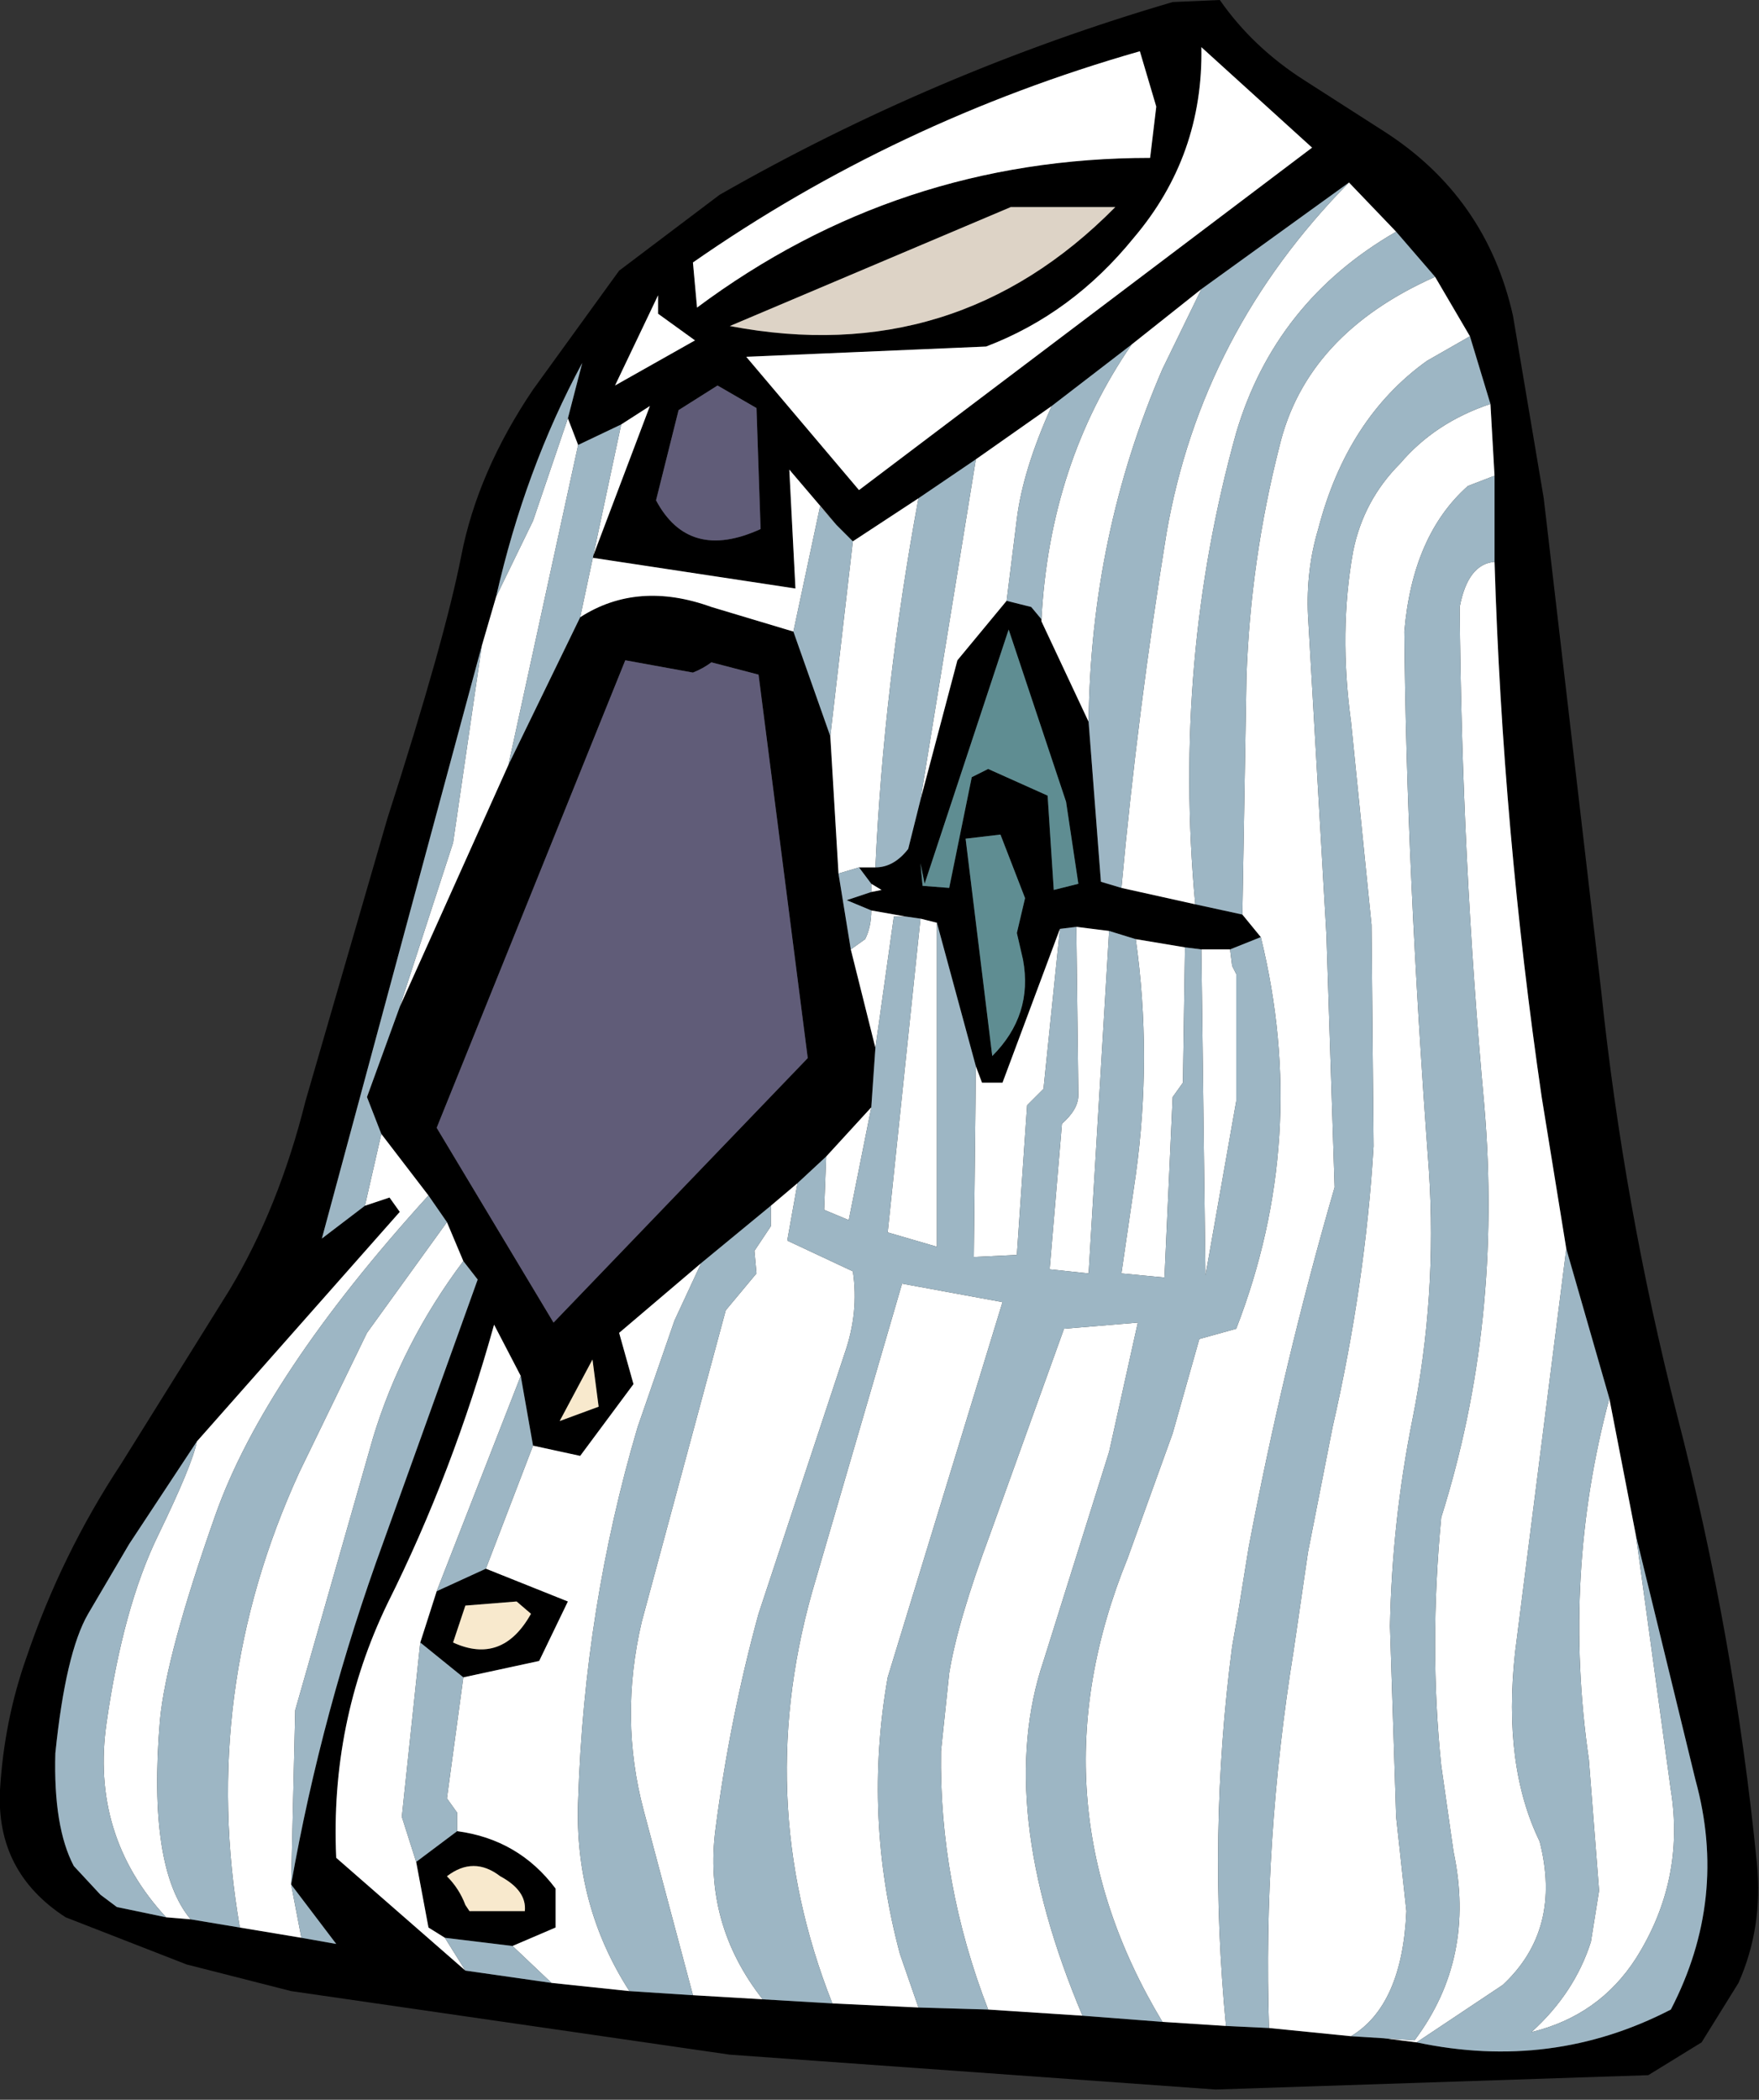
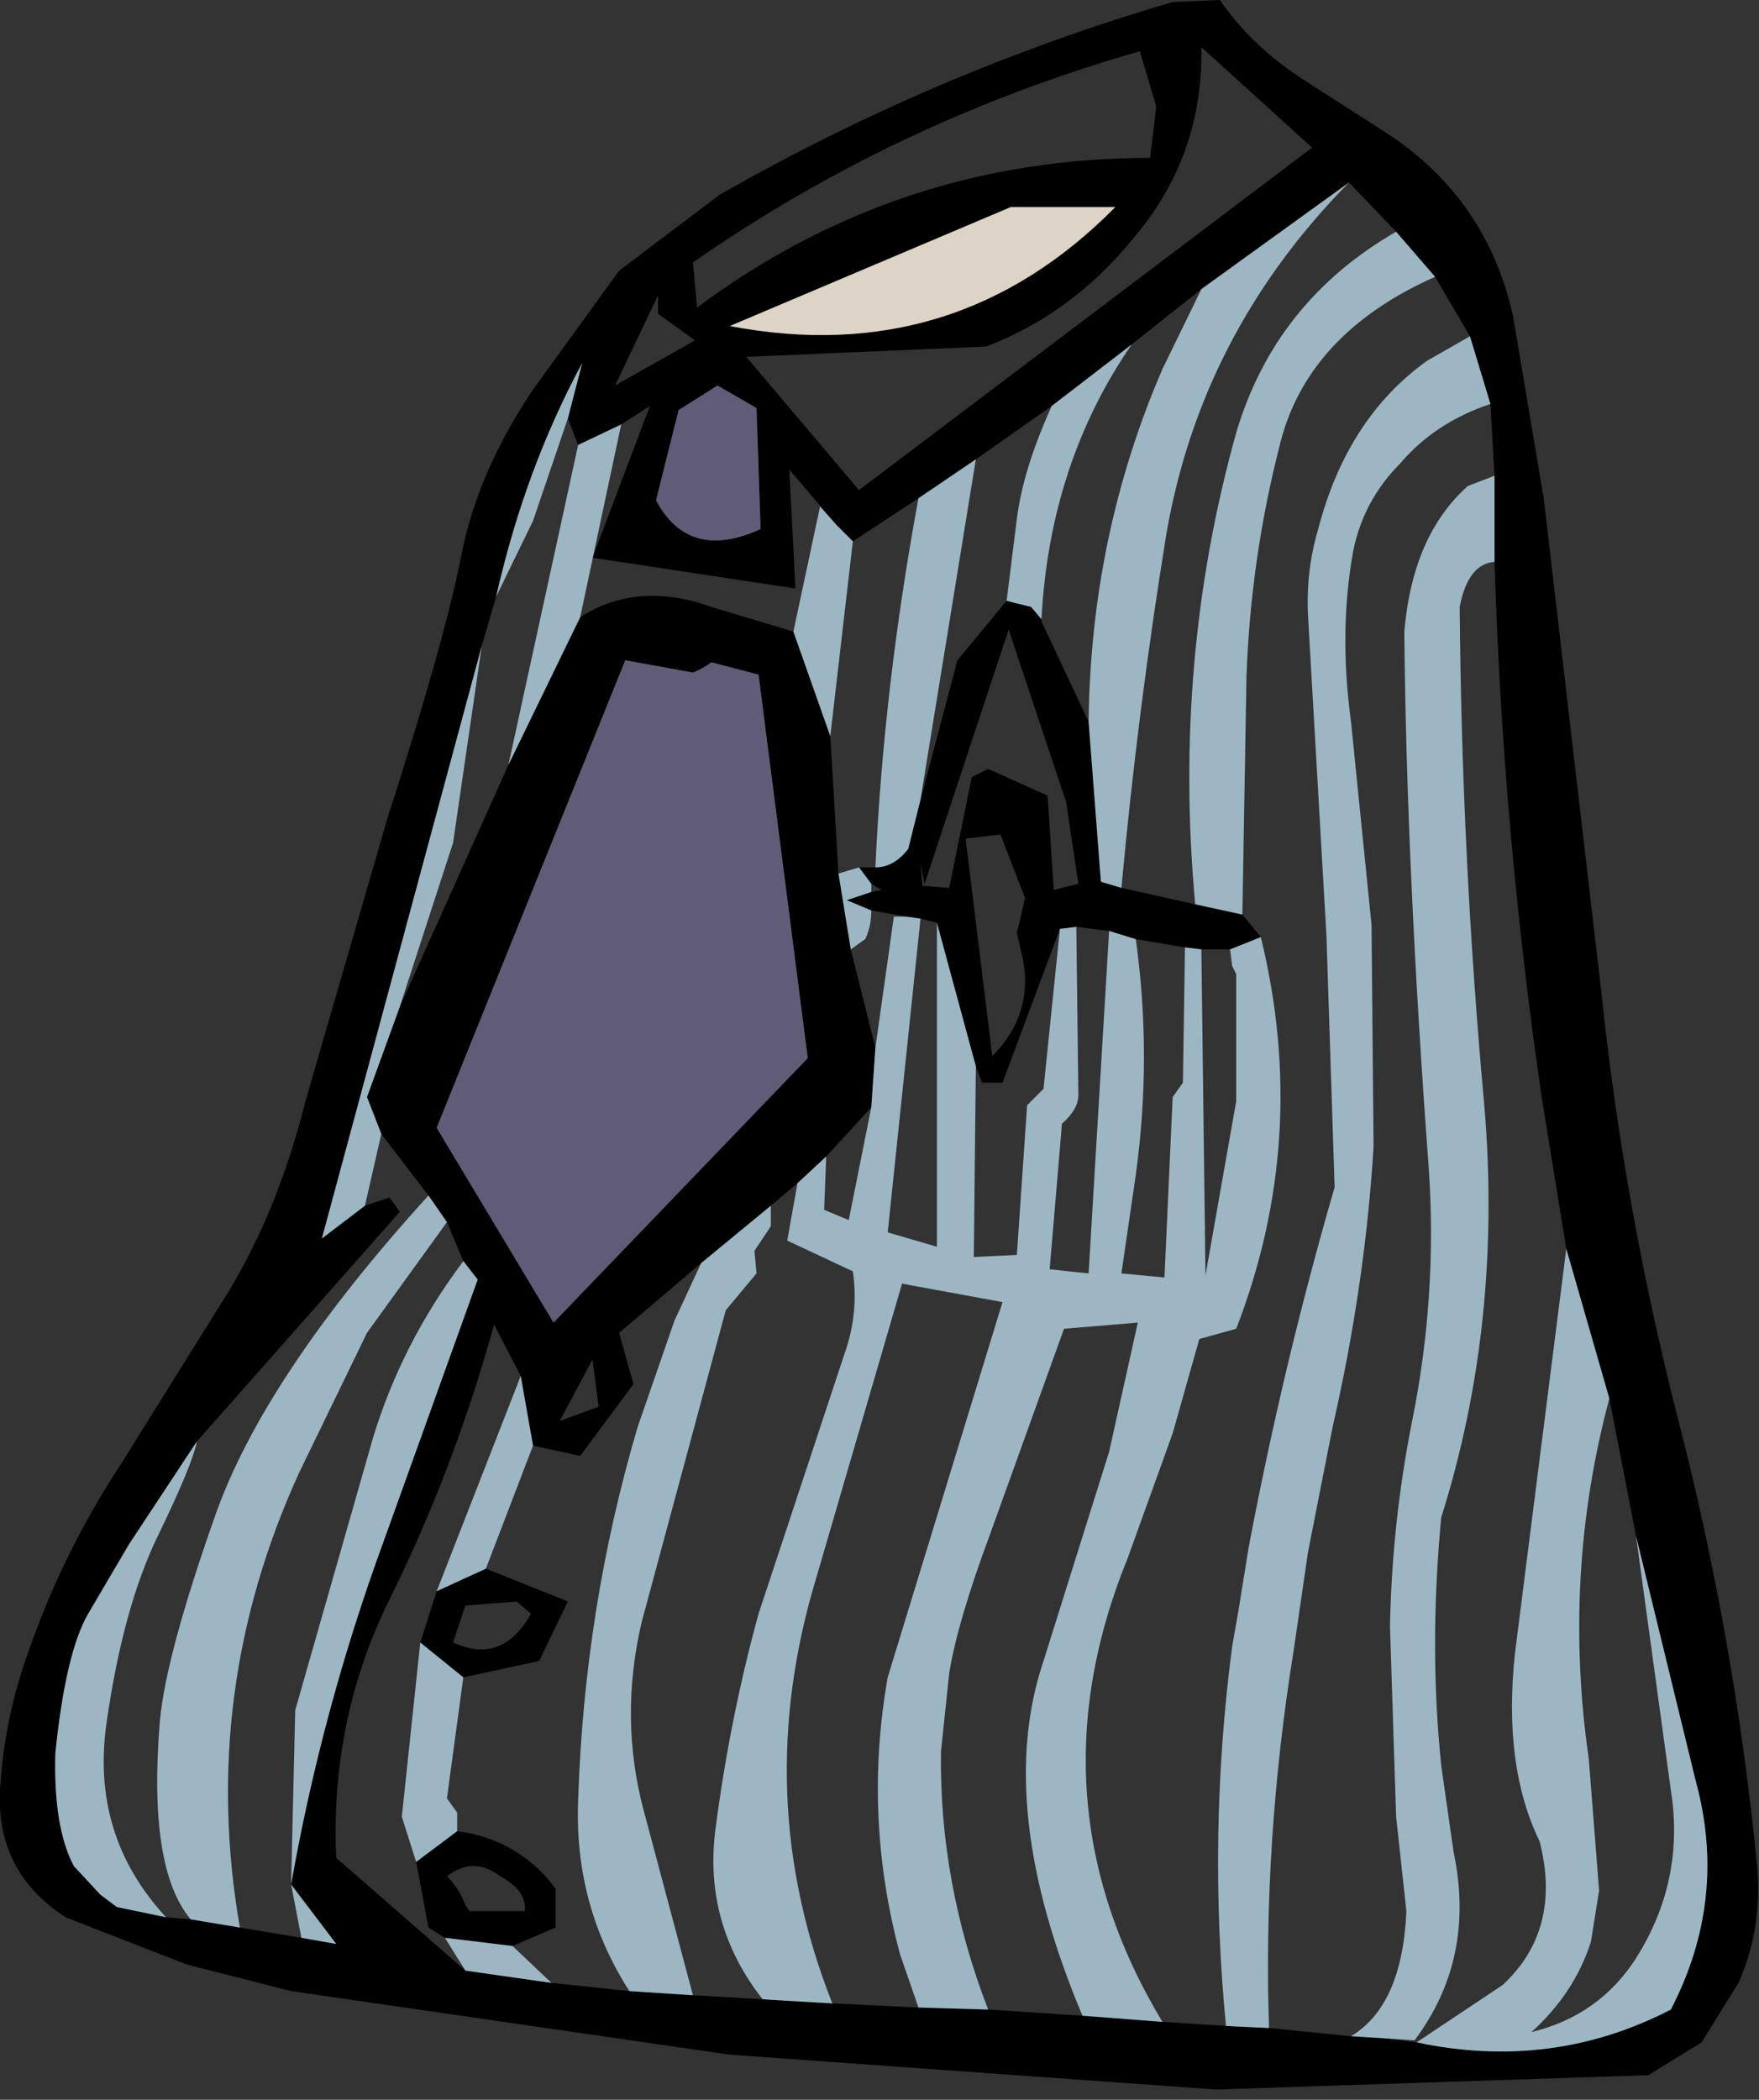
<svg xmlns="http://www.w3.org/2000/svg" height="51.2px" width="42.9px">
  <rect width="100%" height="100%" fill="#333333" stroke="none" />
  <g transform="matrix(1.0, 0.0, 0.0, 1.0, 21.45, 25.6)">
    <path d="M7.15 -25.55 L8.3 -25.6 Q9.1 -24.45 10.35 -23.65 L12.3 -22.4 Q14.8 -20.8 15.45 -17.9 L16.2 -13.45 17.6 -1.45 Q18.15 3.8 19.45 8.9 20.85 14.3 21.4 19.85 21.55 21.4 20.95 22.75 L20.05 24.2 18.75 25.0 8.2 25.35 -3.65 24.5 -14.35 22.95 -16.9 22.3 -19.85 21.15 Q-21.55 20.05 -21.45 18.05 -21.35 16.35 -20.8 14.8 -19.95 12.3 -18.5 10.1 L-15.85 5.85 Q-14.65 3.85 -14.0 1.25 L-12.0 -5.65 Q-10.6 -10.0 -10.2 -12.05 -9.8 -14.1 -8.45 -16.1 L-6.35 -19.0 -3.9 -20.85 Q1.35 -23.85 7.15 -25.55 M12.6 -19.95 L11.45 -21.15 7.85 -18.55 6.15 -17.2 4.2 -15.7 2.35 -14.4 0.95 -13.45 -0.65 -12.4 -1.05 -12.8 -2.2 -14.15 -2.05 -11.25 -7.0 -12.0 -5.6 -15.7 -6.3 -15.25 -7.35 -14.75 -7.6 -15.4 -7.25 -16.75 Q-8.65 -14.15 -9.35 -11.05 L-9.7 -9.85 -13.6 4.6 -12.55 3.8 -11.95 3.6 -11.7 3.95 -16.65 9.55 -18.3 12.05 -19.3 13.75 Q-19.85 14.7 -20.1 17.15 -20.15 18.95 -19.65 19.9 L-19.0 20.6 -18.6 20.9 -17.4 21.15 -16.8 21.2 -15.6 21.4 -14.1 21.65 -13.25 21.8 -14.35 20.35 Q-13.6 16.1 -12.1 12.0 L-9.8 5.6 -10.15 5.15 -10.55 4.2 -11.0 3.55 -12.15 2.05 -12.5 1.15 -11.7 -1.05 -9.05 -6.95 -7.3 -10.55 Q-5.9 -11.45 -4.1 -10.8 L-2.1 -10.2 -1.2 -7.65 -1.0 -4.3 -0.7 -2.45 -0.1 -0.05 -0.2 1.4 -1.3 2.6 -2.0 3.25 -2.65 3.8 -4.35 5.2 -6.35 6.9 -6.0 8.15 -7.3 9.9 -8.45 9.65 -8.75 7.95 -9.4 6.7 Q-10.4 10.3 -12.0 13.5 -13.4 16.4 -13.25 19.7 L-10.1 22.45 -8.0 22.75 -6.1 22.95 -4.55 23.05 -2.85 23.15 -1.15 23.25 0.95 23.35 2.65 23.4 4.95 23.55 6.9 23.7 8.45 23.8 9.5 23.85 11.5 24.05 12.3 24.1 13.1 24.2 Q16.4 24.9 19.3 23.4 20.7 20.7 19.9 17.8 L18.45 11.85 17.8 8.5 16.75 4.85 16.15 1.15 Q15.2 -5.35 15.0 -11.9 L15.0 -14.0 14.9 -15.75 14.4 -17.4 13.55 -18.85 12.6 -19.95 M5.9 -3.95 L7.7 -3.55 8.85 -3.3 9.3 -2.75 8.55 -2.45 7.85 -2.45 7.45 -2.5 6.25 -2.7 5.6 -2.9 4.8 -3.0 4.4 -2.95 3.0 0.8 2.5 0.8 2.35 0.4 1.4 -3.1 1.0 -3.2 0.65 -3.25 -0.2 -3.4 -0.8 -3.65 -0.2 -3.85 0.05 -3.9 -0.2 -4.05 -0.5 -4.45 -0.1 -4.45 Q0.35 -4.45 0.7 -4.9 L1.0 -6.1 1.9 -9.5 3.1 -10.95 3.7 -10.8 3.95 -10.5 3.95 -10.45 5.1 -8.0 5.4 -4.1 5.9 -3.95 M7.85 -24.45 Q7.9 -21.8 6.2 -19.8 4.7 -17.95 2.6 -17.15 L-3.25 -16.9 -0.5 -13.65 10.55 -22.0 7.85 -24.45 M6.75 -23.0 L6.35 -24.35 Q0.4 -22.65 -4.55 -19.2 L-4.45 -18.1 Q0.45 -21.75 6.6 -21.75 L6.75 -23.0 M5.75 -20.55 L3.2 -20.55 -3.65 -17.65 Q1.85 -16.6 5.75 -20.55 M3.55 -3.7 L2.95 -5.25 2.1 -5.15 2.75 0.15 Q3.75 -0.85 3.5 -2.2 L3.35 -2.85 3.55 -3.7 M2.25 -6.65 L2.65 -6.85 4.1 -6.2 4.25 -3.9 4.85 -4.05 4.55 -6.05 3.15 -10.25 1.1 -4.05 1.0 -4.55 1.05 -4.0 1.7 -3.95 2.25 -6.65 M-5.4 -17.95 L-5.4 -18.4 -6.45 -16.2 -4.5 -17.3 -5.4 -17.95 M-3.0 -15.65 L-3.95 -16.2 -4.9 -15.6 -5.45 -13.4 Q-4.65 -11.9 -2.9 -12.7 L-3.0 -15.65 M-2.95 -9.15 L-4.1 -9.45 Q-4.3 -9.3 -4.55 -9.2 L-6.2 -9.5 -10.8 1.9 -7.95 6.65 -1.75 0.2 -2.95 -9.15 M-6.85 8.7 L-7.0 7.55 -7.8 9.05 -6.85 8.7 M-10.15 15.3 L-11.2 14.45 -10.8 13.2 -9.6 12.65 -7.6 13.45 -8.3 14.9 -10.15 15.3 M-11.3 19.8 L-10.3 19.05 Q-8.8 19.25 -7.9 20.45 L-7.9 21.4 -8.95 21.85 -10.6 21.65 -11.0 21.4 -11.3 19.8 M-8.85 13.45 L-10.1 13.55 -10.4 14.45 Q-9.2 15.0 -8.5 13.75 L-8.85 13.45 M-8.65 21.0 Q-8.6 20.5 -9.25 20.15 -9.9 19.65 -10.55 20.15 -10.25 20.45 -10.1 20.85 L-10.0 21.0 -8.65 21.0" fill="#000000" fill-rule="evenodd" stroke="none" />
-     <path d="M11.45 -21.15 L12.6 -19.95 Q9.65 -18.25 8.7 -15.05 7.15 -9.5 7.7 -3.55 L5.9 -3.95 Q6.3 -8.3 7.0 -12.6 7.85 -17.5 11.45 -21.15 M13.55 -18.85 L14.4 -17.4 13.35 -16.8 Q11.4 -15.4 10.7 -12.7 10.4 -11.7 10.45 -10.6 L10.9 -2.8 11.1 3.35 Q9.85 7.65 9.0 12.15 L8.75 13.7 8.6 14.55 Q8.0 19.15 8.45 23.8 L6.9 23.7 Q3.65 18.3 6.05 12.4 L7.15 9.35 7.8 7.05 8.7 6.8 Q10.5 2.15 9.3 -2.75 L8.85 -3.3 8.95 -9.1 Q9.05 -11.95 9.75 -14.7 10.4 -17.45 13.55 -18.85 M14.9 -15.75 L15.0 -14.0 14.35 -13.75 Q13.0 -12.55 12.8 -10.2 12.85 -4.45 13.4 2.95 13.6 6.0 13.0 9.0 12.5 11.5 12.45 14.05 L12.6 18.7 12.85 21.0 Q12.75 23.3 11.5 24.05 L9.5 23.85 Q9.35 19.3 10.1 14.65 L10.45 12.25 11.05 9.2 Q11.85 5.7 12.05 2.35 L12.0 -3.05 11.5 -8.0 Q11.2 -10.2 11.55 -12.15 11.8 -13.4 12.7 -14.3 13.55 -15.3 14.9 -15.75 M15.0 -11.9 Q15.2 -5.35 16.15 1.15 L16.75 4.85 15.5 14.7 Q15.2 17.45 16.1 19.3 16.65 21.45 15.2 22.8 L13.1 24.2 12.3 24.1 13.05 24.15 Q14.55 22.15 14.0 19.55 L13.7 17.45 Q13.4 14.55 13.7 11.4 15.2 6.65 14.75 1.35 14.2 -4.65 14.15 -10.8 14.35 -11.85 15.0 -11.9 M17.8 8.5 L18.45 11.85 19.3 18.05 Q19.65 20.25 18.45 22.15 17.55 23.55 15.9 23.95 16.95 23.0 17.35 21.75 L17.55 20.5 17.3 17.3 Q16.65 12.8 17.8 8.5 M4.95 23.55 L2.65 23.4 Q1.45 20.3 1.5 17.1 L1.7 15.2 Q1.9 13.95 2.7 11.8 L4.5 6.8 6.3 6.65 5.6 9.8 4.0 14.9 Q2.8 18.45 4.95 23.55 M0.95 23.35 L-1.15 23.25 Q-3.15 18.2 -1.55 12.9 L0.55 5.7 3.0 6.15 0.2 15.3 Q-0.4 18.7 0.5 22.05 L0.95 23.35 M-2.85 23.15 L-4.55 23.05 -5.75 18.55 Q-6.35 16.3 -5.8 13.95 L-3.75 6.35 -3.0 5.45 -3.05 4.9 -2.65 4.3 -2.65 3.8 -2.0 3.25 -2.25 4.65 -0.65 5.4 Q-0.5 6.4 -0.85 7.4 L-2.95 13.75 Q-3.65 16.3 -4.0 19.0 -4.3 21.3 -2.85 23.15 M-6.1 22.95 L-8.0 22.75 -8.95 21.85 -7.9 21.4 -7.9 20.45 Q-8.8 19.25 -10.3 19.05 L-10.3 18.6 -10.55 18.25 -10.15 15.3 -8.3 14.9 -7.6 13.45 -9.6 12.65 -8.45 9.65 -7.3 9.9 -6.0 8.15 -6.35 6.9 -4.35 5.2 -5.0 6.6 -5.9 9.2 Q-7.2 13.6 -7.35 18.3 -7.45 20.85 -6.1 22.95 M-10.1 22.45 L-13.25 19.7 Q-13.4 16.4 -12.0 13.5 -10.4 10.3 -9.4 6.7 L-8.75 7.95 -10.8 13.2 -11.2 14.45 -11.65 18.7 -11.3 19.8 -11.0 21.4 -10.6 21.65 -10.1 22.45 M-1.3 2.6 L-0.2 1.4 -0.75 4.15 -1.35 3.9 -1.3 2.6 M-0.1 -0.05 L-0.7 -2.45 -0.35 -2.7 Q-0.2 -3.0 -0.2 -3.4 L0.65 -3.25 0.35 -3.25 -0.1 -0.05 M-1.0 -4.3 L-1.2 -7.65 -0.65 -12.4 0.95 -13.45 Q0.1 -8.85 -0.1 -4.45 L-0.5 -4.45 -1.0 -4.3 M-2.1 -10.2 L-4.1 -10.8 Q-5.9 -11.45 -7.3 -10.55 L-6.3 -15.25 -5.6 -15.7 -7.0 -12.0 -2.05 -11.25 -2.2 -14.15 -1.05 -12.8 -1.45 -13.25 -2.1 -10.2 M-9.05 -6.95 L-11.7 -1.05 -10.4 -5.05 -9.7 -9.85 -9.35 -11.05 -8.45 -12.9 -7.6 -15.4 -7.35 -14.75 -9.05 -6.95 M-12.15 2.05 L-11.0 3.55 Q-15.0 7.95 -16.2 11.35 -17.4 14.75 -17.55 16.35 -17.85 19.95 -16.8 21.2 L-17.4 21.15 Q-19.25 19.15 -18.85 16.4 -18.45 13.6 -17.6 11.85 -16.75 10.1 -16.65 9.55 L-11.7 3.95 -11.95 3.6 -12.55 3.8 -12.15 2.05 M-10.55 4.2 L-10.15 5.15 Q-11.65 7.15 -12.35 9.45 L-14.25 16.1 -14.35 20.35 -14.1 21.65 -15.6 21.4 Q-16.6 15.65 -14.15 10.3 L-12.5 6.9 -10.55 4.2 M2.35 -14.4 L4.2 -15.7 Q3.5 -14.15 3.35 -12.95 L3.1 -10.95 1.9 -9.5 1.0 -6.1 2.35 -14.4 M6.15 -17.2 L7.85 -18.55 6.9 -16.6 Q5.15 -12.55 5.1 -8.0 L3.95 -10.45 3.95 -10.5 Q4.15 -14.3 6.15 -17.2 M6.75 -23.0 L6.6 -21.75 Q0.45 -21.75 -4.45 -18.1 L-4.55 -19.2 Q0.4 -22.65 6.35 -24.35 L6.75 -23.0 M7.85 -24.45 L10.55 -22.0 -0.5 -13.65 -3.25 -16.9 2.6 -17.15 Q4.7 -17.95 6.2 -19.8 7.9 -21.8 7.85 -24.45 M-0.2 -4.05 L0.05 -3.9 -0.2 -3.85 -0.2 -4.05 M1.0 -3.2 L1.4 -3.1 1.4 4.8 0.2 4.45 1.0 -3.2 M2.35 0.4 L2.5 0.8 3.0 0.8 4.4 -2.95 4.0 0.95 3.6 1.35 3.35 5.0 2.3 5.05 2.35 0.4 M4.8 -3.0 L5.6 -2.9 5.1 5.45 4.15 5.35 4.45 1.8 Q4.85 1.45 4.85 1.1 L4.8 -3.0 M6.25 -2.7 L7.45 -2.5 7.4 0.8 7.15 1.15 6.95 5.55 5.9 5.45 6.25 3.05 Q6.65 0.15 6.25 -2.7 M7.85 -2.45 L8.55 -2.45 8.6 -2.05 8.7 -1.85 8.7 1.25 7.95 5.5 7.85 -2.45 M-5.4 -17.95 L-4.5 -17.3 -6.45 -16.2 -5.4 -18.4 -5.4 -17.95" fill="#ffffff" fill-rule="evenodd" stroke="none" />
    <path d="M12.6 -19.95 L13.55 -18.85 Q10.4 -17.45 9.75 -14.7 9.05 -11.95 8.95 -9.1 L8.85 -3.3 7.7 -3.55 Q7.15 -9.5 8.7 -15.05 9.65 -18.25 12.6 -19.95 M14.4 -17.4 L14.9 -15.75 Q13.55 -15.3 12.7 -14.3 11.8 -13.4 11.55 -12.15 11.2 -10.2 11.5 -8.0 L12.0 -3.05 12.05 2.35 Q11.85 5.7 11.05 9.2 L10.45 12.25 10.1 14.65 Q9.35 19.3 9.5 23.85 L8.45 23.8 Q8.0 19.15 8.6 14.55 L8.75 13.7 9.0 12.15 Q9.85 7.65 11.1 3.35 L10.9 -2.8 10.45 -10.6 Q10.4 -11.7 10.7 -12.7 11.4 -15.4 13.35 -16.8 L14.4 -17.4 M15.0 -14.0 L15.0 -11.9 Q14.35 -11.85 14.15 -10.8 14.2 -4.65 14.75 1.35 15.2 6.65 13.7 11.4 13.4 14.55 13.7 17.45 L14.0 19.55 Q14.55 22.15 13.05 24.15 L12.3 24.1 11.5 24.05 Q12.75 23.3 12.85 21.0 L12.6 18.7 12.45 14.05 Q12.5 11.5 13.0 9.0 13.6 6.0 13.4 2.95 12.85 -4.45 12.8 -10.2 13.0 -12.55 14.35 -13.75 L15.0 -14.0 M16.75 4.85 L17.8 8.5 Q16.65 12.8 17.3 17.3 L17.55 20.5 17.35 21.75 Q16.95 23.0 15.9 23.95 17.55 23.55 18.45 22.15 19.65 20.25 19.3 18.05 L18.45 11.85 19.9 17.8 Q20.7 20.7 19.3 23.4 16.4 24.9 13.1 24.2 L15.2 22.8 Q16.65 21.45 16.1 19.3 15.2 17.45 15.5 14.7 L16.75 4.85 M6.9 23.7 L4.95 23.55 Q2.8 18.45 4.0 14.9 L5.6 9.8 6.3 6.65 4.5 6.8 2.7 11.8 Q1.9 13.95 1.7 15.2 L1.5 17.1 Q1.45 20.3 2.65 23.4 L0.95 23.35 0.5 22.05 Q-0.4 18.7 0.2 15.3 L3.0 6.15 0.55 5.7 -1.55 12.9 Q-3.15 18.2 -1.15 23.25 L-2.85 23.15 Q-4.3 21.3 -4.0 19.0 -3.65 16.3 -2.95 13.75 L-0.85 7.4 Q-0.5 6.4 -0.65 5.4 L-2.25 4.65 -2.0 3.25 -1.3 2.6 -1.35 3.9 -0.75 4.15 -0.2 1.4 -0.1 -0.05 0.35 -3.25 0.65 -3.25 1.0 -3.2 0.2 4.45 1.4 4.8 1.4 -3.1 2.35 0.4 2.3 5.05 3.35 5.0 3.6 1.35 4.0 0.95 4.4 -2.95 4.8 -3.0 4.85 1.1 Q4.85 1.45 4.45 1.8 L4.15 5.35 5.1 5.45 5.6 -2.9 6.25 -2.7 Q6.65 0.15 6.25 3.05 L5.9 5.45 6.95 5.55 7.15 1.15 7.4 0.8 7.45 -2.5 7.85 -2.45 7.95 5.5 8.7 1.25 8.7 -1.85 8.6 -2.05 8.55 -2.45 9.3 -2.75 Q10.5 2.15 8.7 6.8 L7.8 7.05 7.15 9.35 6.05 12.4 Q3.65 18.3 6.9 23.7 M-4.55 23.05 L-6.1 22.95 Q-7.45 20.85 -7.35 18.3 -7.2 13.6 -5.9 9.2 L-5.0 6.6 -4.35 5.2 -2.65 3.8 -2.65 4.3 -3.05 4.9 -3.0 5.45 -3.75 6.35 -5.8 13.95 Q-6.35 16.3 -5.75 18.55 L-4.55 23.05 M-8.0 22.75 L-10.1 22.45 -10.6 21.65 -8.95 21.85 -8.0 22.75 M-8.75 7.95 L-8.45 9.65 -9.6 12.65 -10.8 13.2 -8.75 7.95 M-0.7 -2.45 L-1.0 -4.3 -0.5 -4.45 -0.2 -4.05 -0.2 -3.85 -0.8 -3.65 -0.2 -3.4 Q-0.2 -3.0 -0.35 -2.7 L-0.7 -2.45 M-1.2 -7.65 L-2.1 -10.2 -1.45 -13.25 -1.05 -12.8 -0.65 -12.4 -1.2 -7.65 M-7.3 -10.55 L-9.05 -6.95 -7.35 -14.75 -6.3 -15.25 -7.3 -10.55 M-11.7 -1.05 L-12.5 1.15 -12.15 2.05 -12.55 3.8 -13.6 4.6 -9.7 -9.85 -10.4 -5.05 -11.7 -1.05 M-11.0 3.55 L-10.55 4.2 -12.5 6.9 -14.15 10.3 Q-16.6 15.65 -15.6 21.4 L-16.8 21.2 Q-17.85 19.95 -17.55 16.35 -17.4 14.75 -16.2 11.35 -15.0 7.95 -11.0 3.55 M-10.15 5.15 L-9.8 5.6 -12.1 12.0 Q-13.6 16.1 -14.35 20.35 L-13.25 21.8 -14.1 21.65 -14.35 20.35 -14.25 16.1 -12.35 9.45 Q-11.65 7.15 -10.15 5.15 M-17.4 21.15 L-18.6 20.9 -19.0 20.6 -19.65 19.9 Q-20.15 18.95 -20.1 17.15 -19.85 14.7 -19.3 13.75 L-18.3 12.05 -16.65 9.55 Q-16.75 10.1 -17.6 11.85 -18.45 13.6 -18.85 16.4 -19.25 19.15 -17.4 21.15 M-9.35 -11.05 Q-8.65 -14.15 -7.25 -16.75 L-7.6 -15.4 -8.45 -12.9 -9.35 -11.05 M0.95 -13.45 L2.35 -14.4 1.0 -6.1 0.7 -4.9 Q0.35 -4.45 -0.1 -4.45 0.1 -8.85 0.95 -13.45 M4.2 -15.7 L6.15 -17.2 Q4.15 -14.3 3.95 -10.5 L3.7 -10.8 3.1 -10.95 3.35 -12.95 Q3.5 -14.15 4.2 -15.7 M7.85 -18.55 L11.45 -21.15 Q7.85 -17.5 7.0 -12.6 6.3 -8.3 5.9 -3.95 L5.4 -4.1 5.1 -8.0 Q5.15 -12.55 6.9 -16.6 L7.85 -18.55 M-10.15 15.3 L-10.55 18.25 -10.3 18.6 -10.3 19.05 -11.3 19.8 -11.65 18.7 -11.2 14.45 -10.15 15.3" fill="#9db6c4" fill-rule="evenodd" stroke="none" />
    <path d="M-3.0 -15.65 L-2.9 -12.7 Q-4.65 -11.9 -5.45 -13.4 L-4.9 -15.6 -3.95 -16.2 -3.0 -15.65 M-2.95 -9.15 L-1.75 0.2 -7.95 6.65 -10.8 1.9 -6.2 -9.5 -4.55 -9.2 Q-4.3 -9.3 -4.1 -9.45 L-2.95 -9.15" fill="#605c78" fill-rule="evenodd" stroke="none" />
    <path d="M5.75 -20.55 Q1.85 -16.6 -3.65 -17.65 L3.2 -20.55 5.75 -20.55" fill="#ddd3c6" fill-rule="evenodd" stroke="none" />
-     <path d="M2.25 -6.65 L1.7 -3.95 1.05 -4.0 1.0 -4.55 1.1 -4.05 3.15 -10.25 4.55 -6.05 4.85 -4.05 4.25 -3.9 4.1 -6.2 2.65 -6.85 2.25 -6.65 M3.55 -3.7 L3.35 -2.85 3.5 -2.2 Q3.75 -0.85 2.75 0.15 L2.1 -5.15 2.95 -5.25 3.55 -3.7" fill="#5f8d92" fill-rule="evenodd" stroke="none" />
-     <path d="M-6.85 8.7 L-7.8 9.05 -7.0 7.55 -6.85 8.7 M-8.85 13.45 L-8.5 13.75 Q-9.2 15.0 -10.4 14.45 L-10.1 13.55 -8.85 13.45 M-8.65 21.0 L-10.0 21.0 -10.1 20.85 Q-10.25 20.45 -10.55 20.15 -9.9 19.65 -9.25 20.15 -8.6 20.5 -8.65 21.0" fill="#f8e9cd" fill-rule="evenodd" stroke="none" />
  </g>
</svg>